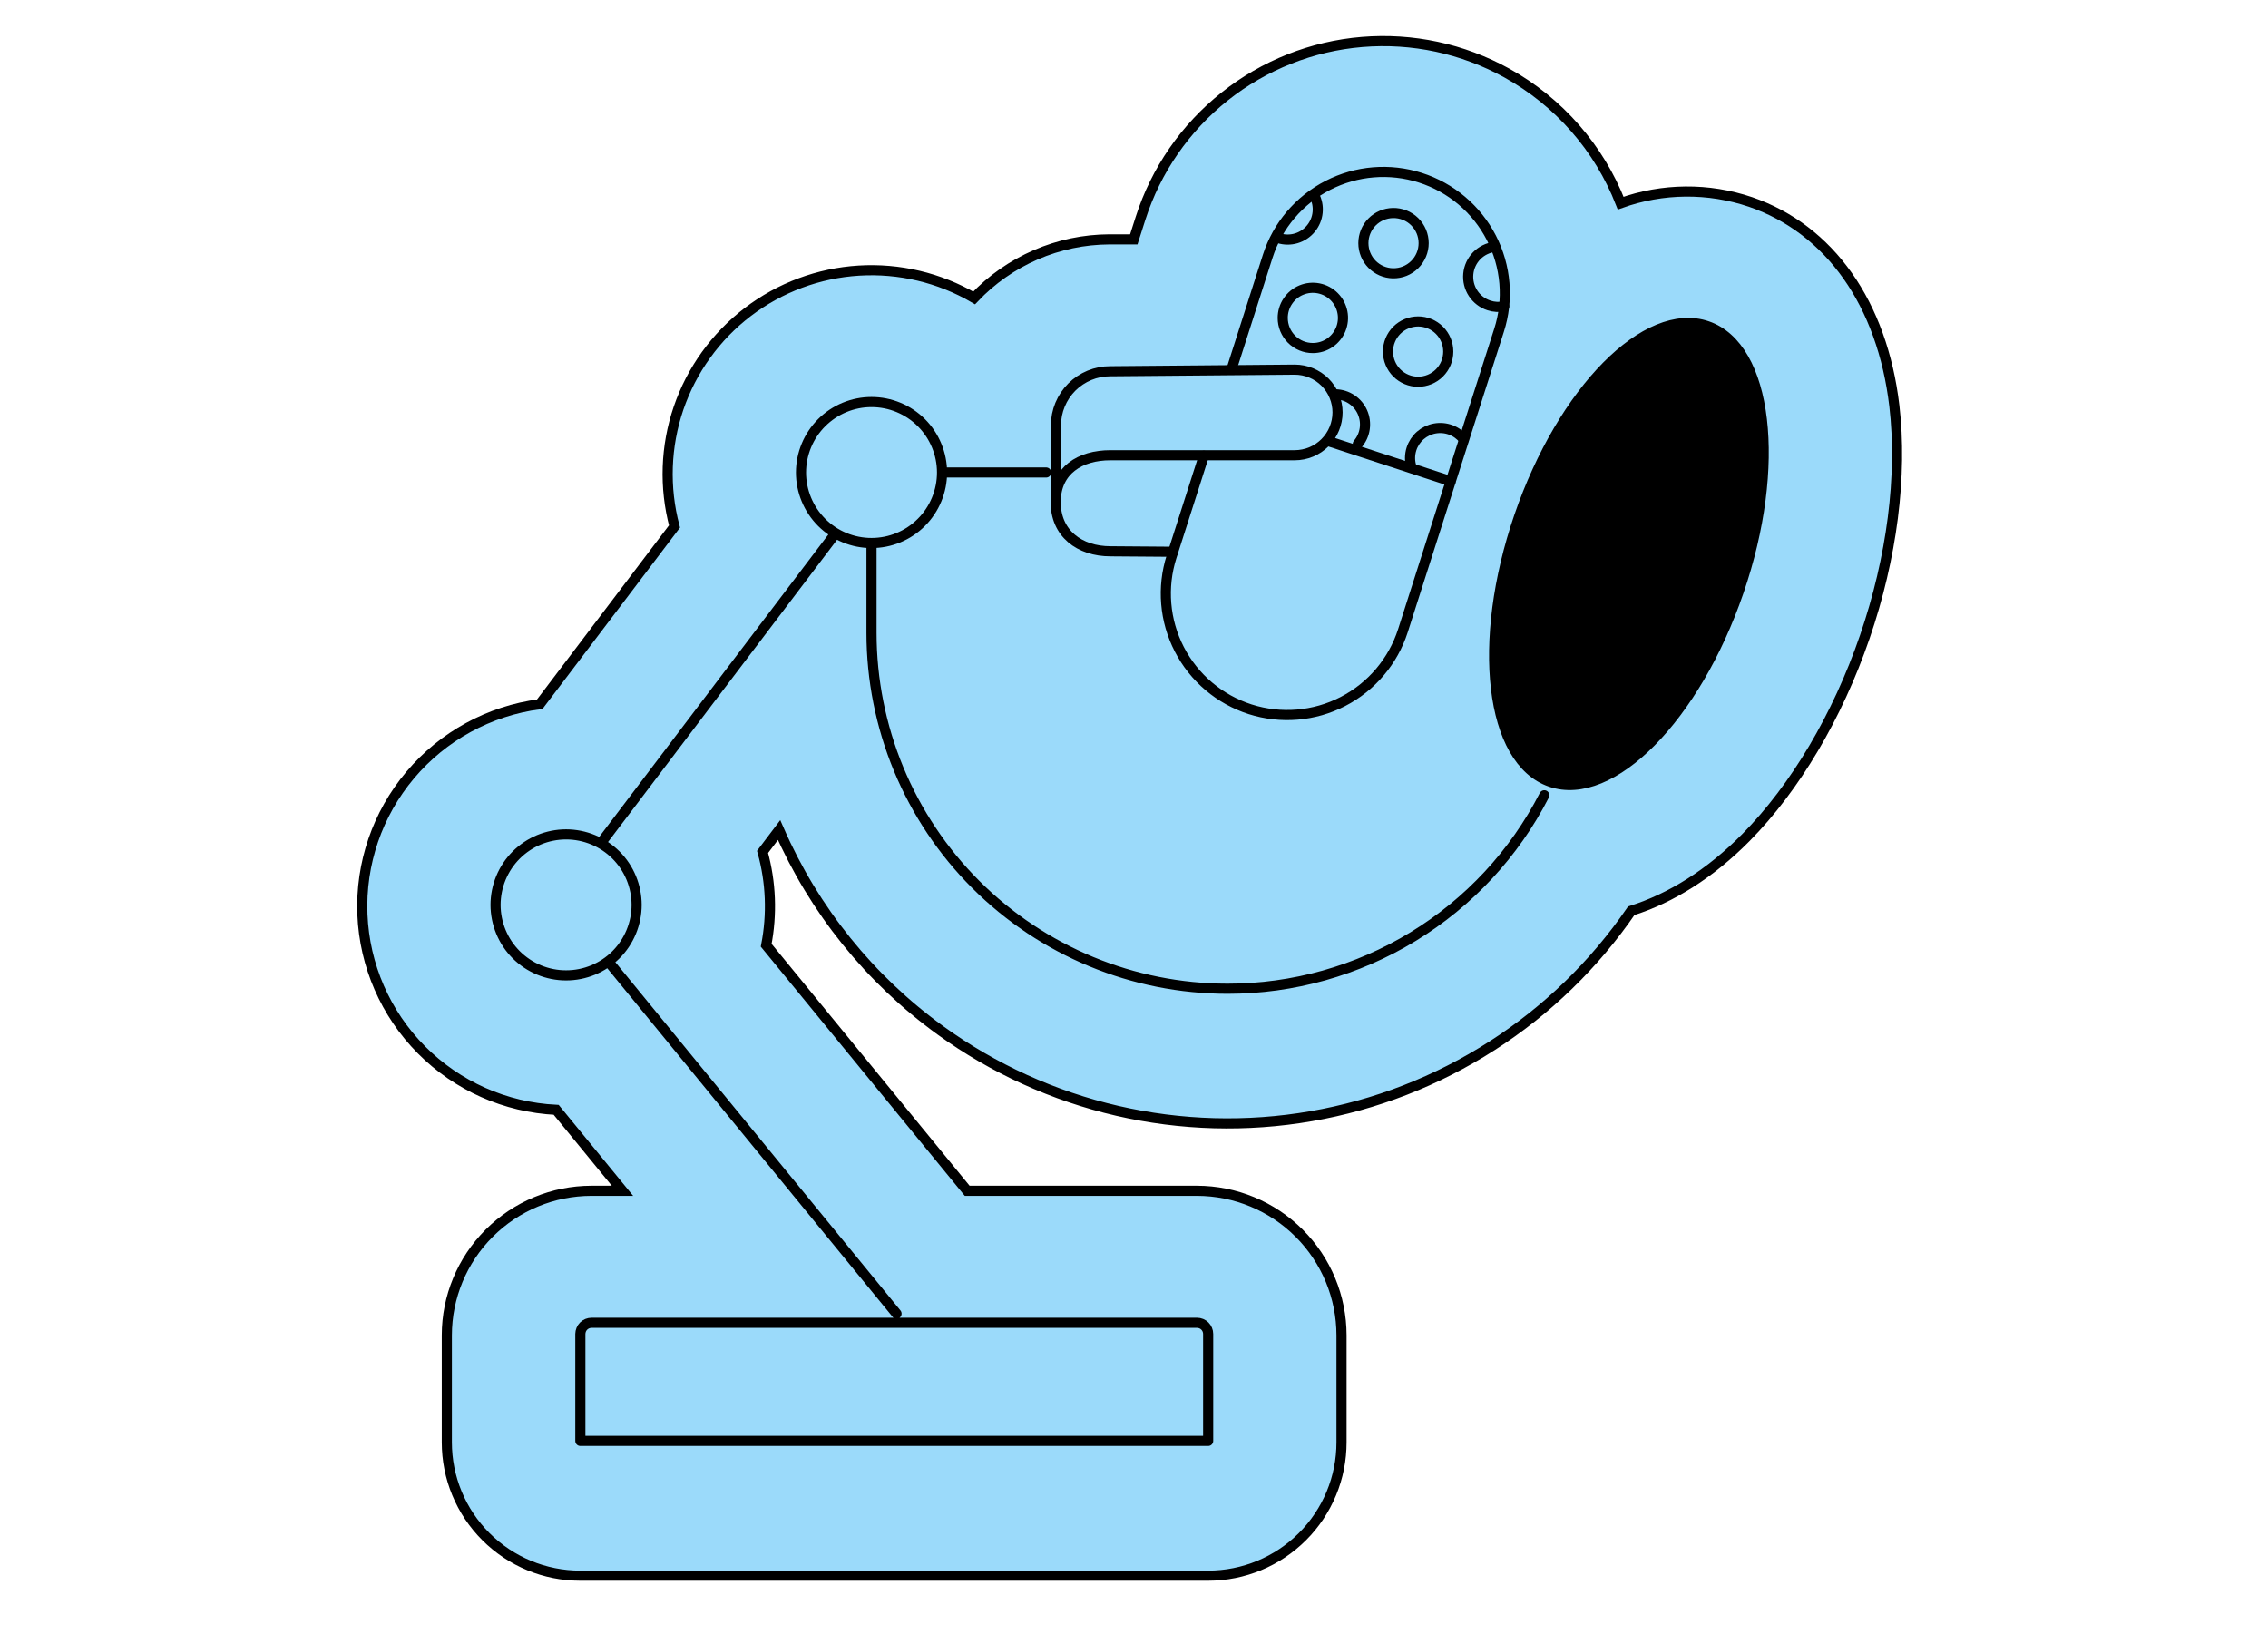
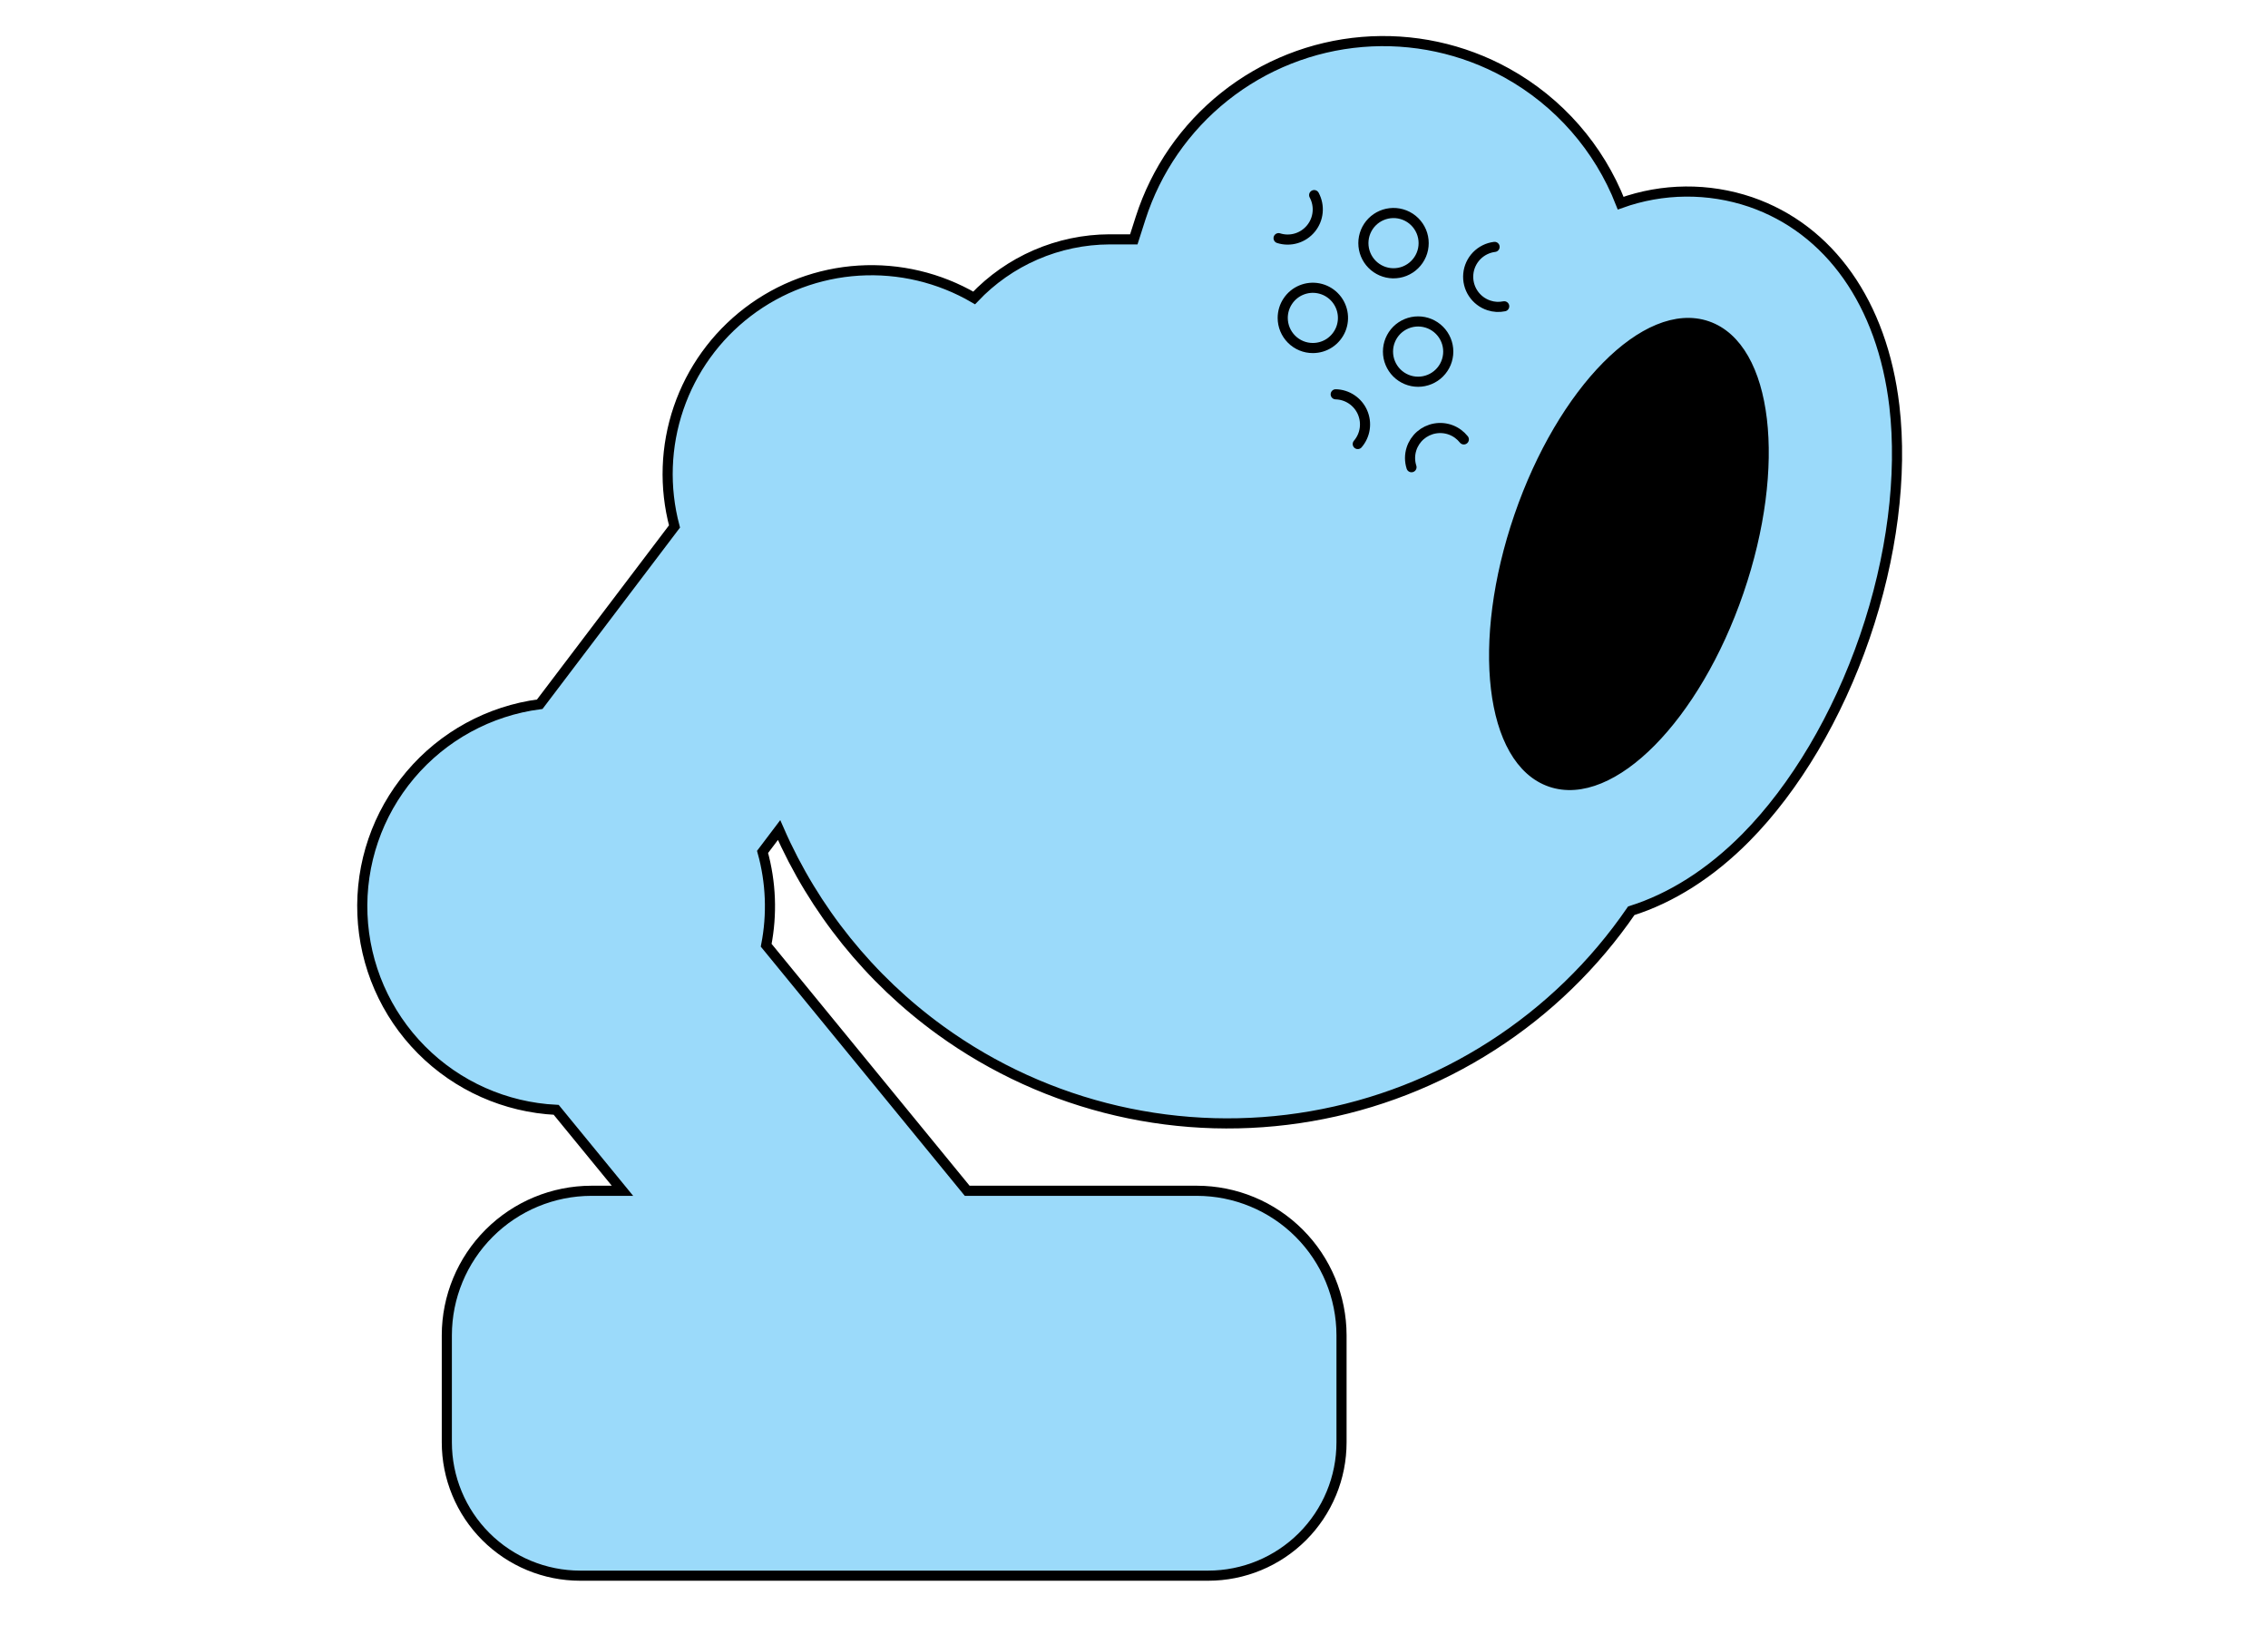
<svg xmlns="http://www.w3.org/2000/svg" width="80" height="58" viewBox="0 0 80 58" fill="none">
  <g clip-path="url(#clip0_234_9754)">
    <g clip-path="url(#clip1_234_9754)">
      <path d="M66.82 14.314C66.394 10.709 64.544 8.085 61.748 7.124C60.26 6.619 58.645 6.634 57.167 7.165C56.404 5.213 54.983 3.59 53.15 2.575C51.595 1.714 49.82 1.333 48.048 1.48C46.277 1.627 44.589 2.296 43.197 3.403C41.806 4.509 40.775 6.002 40.232 7.695L39.993 8.442H39.133C38.239 8.446 37.355 8.631 36.535 8.986C35.715 9.341 34.975 9.859 34.361 10.508C33.13 9.791 31.715 9.456 30.294 9.544C28.873 9.632 27.51 10.14 26.377 11.004C25.246 11.867 24.396 13.046 23.936 14.393C23.476 15.74 23.426 17.193 23.792 18.568L19.039 24.838C17.258 25.07 15.628 25.961 14.471 27.334C13.313 28.706 12.711 30.462 12.784 32.256C12.857 34.05 13.599 35.752 14.864 37.026C16.129 38.301 17.825 39.056 19.619 39.144L21.957 41.999H20.86C19.508 42.001 18.212 42.538 17.256 43.494C16.3 44.449 15.762 45.744 15.761 47.095V50.871C15.761 51.489 15.882 52.101 16.119 52.671C16.355 53.242 16.702 53.76 17.139 54.197C18.022 55.079 19.218 55.574 20.466 55.574H42.615C43.863 55.574 45.059 55.079 45.942 54.197C46.379 53.76 46.725 53.242 46.962 52.671C47.199 52.101 47.32 51.489 47.32 50.871V47.095C47.318 45.744 46.781 44.449 45.825 43.494C44.869 42.538 43.573 42.001 42.221 41.999H34.116L27.026 33.339C27.24 32.247 27.196 31.119 26.898 30.047L27.481 29.276C28.715 32.098 30.681 34.538 33.176 36.344C35.043 37.695 37.161 38.658 39.406 39.178C41.651 39.697 43.977 39.763 46.248 39.369C48.518 38.976 50.687 38.132 52.626 36.887C54.566 35.643 56.236 34.023 57.54 32.123C58.951 31.677 60.33 30.809 61.586 29.539C63.324 27.779 64.813 25.268 65.776 22.467C66.739 19.666 67.107 16.77 66.82 14.314Z" fill="#9BDAFA" stroke="black" stroke-width="0.357" stroke-miterlimit="10" />
-       <path d="M21.195 29.735L29.459 18.83M21.515 33.984L31.624 46.333M36.901 16.665H33.229M30.741 19.155V22.323C30.742 23.971 31.067 25.603 31.698 27.126C32.329 28.648 33.254 30.032 34.42 31.197C36.775 33.55 39.969 34.872 43.298 34.873C45.609 34.874 47.875 34.237 49.847 33.033C51.819 31.83 53.419 30.105 54.473 28.049M30.741 19.152C31.068 19.152 31.392 19.088 31.693 18.963C31.995 18.838 32.269 18.655 32.5 18.424C32.731 18.193 32.914 17.919 33.039 17.617C33.164 17.316 33.229 16.992 33.229 16.666C33.229 16.339 33.164 16.016 33.039 15.714C32.914 15.412 32.731 15.138 32.5 14.908C32.269 14.677 31.995 14.494 31.693 14.369C31.392 14.244 31.068 14.18 30.741 14.18C30.415 14.18 30.092 14.244 29.79 14.369C29.488 14.494 29.214 14.677 28.983 14.908C28.752 15.138 28.569 15.412 28.444 15.714C28.319 16.016 28.254 16.339 28.254 16.666C28.254 16.992 28.319 17.316 28.444 17.617C28.569 17.919 28.752 18.193 28.983 18.424C29.214 18.655 29.488 18.838 29.79 18.963C30.092 19.088 30.415 19.152 30.741 19.152ZM19.968 34.401C20.628 34.402 21.26 34.14 21.727 33.674C22.193 33.208 22.455 32.575 22.456 31.916C22.455 31.589 22.391 31.266 22.266 30.964C22.141 30.662 21.958 30.388 21.727 30.157C21.496 29.926 21.221 29.743 20.92 29.618C20.618 29.494 20.295 29.429 19.968 29.429C19.641 29.429 19.318 29.494 19.016 29.618C18.715 29.743 18.44 29.926 18.209 30.157C17.978 30.388 17.795 30.662 17.67 30.964C17.545 31.265 17.481 31.589 17.48 31.915C17.481 32.242 17.545 32.565 17.67 32.867C17.795 33.169 17.978 33.443 18.209 33.674C18.44 33.904 18.715 34.088 19.016 34.212C19.318 34.337 19.642 34.402 19.968 34.401ZM20.866 46.655H42.222C42.327 46.655 42.427 46.697 42.501 46.77C42.574 46.844 42.616 46.944 42.616 47.049V50.822H20.471V47.049C20.472 46.997 20.482 46.946 20.502 46.898C20.521 46.85 20.55 46.807 20.587 46.77C20.624 46.734 20.667 46.705 20.715 46.685C20.763 46.666 20.814 46.655 20.866 46.655Z" stroke="black" stroke-width="0.357" stroke-linecap="round" stroke-linejoin="round" />
      <path d="M61.327 20.867C62.853 16.428 62.356 12.234 60.219 11.501C58.081 10.767 55.112 13.772 53.587 18.211C52.062 22.651 52.558 26.844 54.695 27.577C56.833 28.311 59.802 25.307 61.327 20.867Z" fill="black" stroke="black" stroke-width="0.357" stroke-linecap="round" stroke-linejoin="round" />
-       <path d="M41.386 19.461L39.172 19.444C38.085 19.444 37.22 18.816 37.238 17.675C37.255 16.597 38.085 16.056 39.172 16.056H45.669C46.07 16.056 46.454 15.897 46.737 15.614C47.02 15.331 47.179 14.947 47.18 14.546C47.18 14.348 47.141 14.152 47.065 13.969C46.989 13.786 46.878 13.619 46.738 13.479C46.454 13.196 46.07 13.037 45.669 13.037L39.159 13.094C38.908 13.093 38.66 13.142 38.428 13.238C38.196 13.334 37.985 13.475 37.807 13.652C37.63 13.829 37.489 14.04 37.393 14.272C37.297 14.503 37.247 14.752 37.247 15.003V17.807" stroke="black" stroke-width="0.357" stroke-linecap="round" stroke-linejoin="round" />
-       <path d="M43.436 13.038L44.718 9.034C45.065 7.954 45.828 7.056 46.838 6.538C47.848 6.019 49.022 5.922 50.103 6.269C51.185 6.615 52.085 7.376 52.605 8.386C52.863 8.885 53.019 9.431 53.066 9.991C53.112 10.551 53.048 11.115 52.876 11.65L49.486 22.244C49.138 23.325 48.376 24.224 47.366 24.744C46.356 25.264 45.181 25.362 44.099 25.017C43.018 24.67 42.118 23.909 41.598 22.899C41.078 21.89 40.98 20.715 41.325 19.634L42.465 16.074M46.876 15.566L51.178 16.974" stroke="black" stroke-width="0.357" stroke-linecap="round" stroke-linejoin="round" />
      <path d="M53.058 10.803C52.88 10.84 52.696 10.83 52.523 10.773C52.293 10.699 52.095 10.548 51.962 10.346C51.829 10.144 51.769 9.903 51.792 9.662C51.814 9.421 51.919 9.195 52.087 9.021C52.256 8.848 52.479 8.737 52.719 8.708M46.355 6.881C46.455 7.067 46.498 7.279 46.477 7.49C46.457 7.7 46.374 7.9 46.239 8.063C46.104 8.226 45.924 8.346 45.721 8.406C45.518 8.466 45.301 8.464 45.1 8.4M47.115 13.907C47.316 13.912 47.511 13.974 47.678 14.086C47.845 14.198 47.977 14.354 48.058 14.538C48.139 14.722 48.167 14.925 48.138 15.123C48.109 15.322 48.024 15.508 47.893 15.661M49.788 16.478C49.72 16.268 49.72 16.042 49.788 15.832C49.847 15.649 49.955 15.485 50.1 15.358C50.245 15.232 50.422 15.147 50.611 15.113C50.8 15.079 50.996 15.096 51.176 15.164C51.356 15.232 51.514 15.348 51.634 15.498M49.134 9.639C49.275 9.641 49.416 9.616 49.547 9.564C49.678 9.511 49.798 9.434 49.898 9.335C49.999 9.236 50.079 9.118 50.134 8.988C50.189 8.857 50.217 8.717 50.217 8.576C50.217 8.435 50.189 8.295 50.135 8.165C50.08 8.035 50 7.916 49.899 7.817C49.798 7.718 49.679 7.64 49.548 7.588C49.416 7.536 49.276 7.51 49.135 7.513C48.856 7.518 48.591 7.632 48.396 7.83C48.2 8.029 48.091 8.297 48.091 8.575C48.091 8.854 48.2 9.121 48.395 9.32C48.59 9.519 48.855 9.633 49.134 9.639ZM50.021 13.464C50.161 13.464 50.299 13.436 50.428 13.383C50.557 13.33 50.675 13.251 50.773 13.153C50.872 13.054 50.95 12.937 51.004 12.808C51.057 12.679 51.085 12.541 51.085 12.401C51.085 12.261 51.058 12.123 51.004 11.994C50.951 11.865 50.873 11.748 50.774 11.649C50.675 11.55 50.558 11.472 50.429 11.418C50.3 11.365 50.162 11.337 50.023 11.337C49.74 11.337 49.47 11.449 49.27 11.648C49.071 11.848 48.959 12.118 48.959 12.4C48.959 12.682 49.071 12.952 49.27 13.152C49.469 13.351 49.739 13.464 50.021 13.464ZM46.309 12.275C46.52 12.275 46.725 12.213 46.9 12.096C47.074 11.979 47.21 11.813 47.291 11.619C47.371 11.425 47.392 11.211 47.351 11.005C47.31 10.799 47.208 10.609 47.06 10.461C46.911 10.312 46.722 10.211 46.515 10.17C46.309 10.129 46.096 10.15 45.901 10.231C45.707 10.311 45.541 10.448 45.425 10.623C45.308 10.797 45.246 11.003 45.246 11.213C45.246 11.495 45.358 11.765 45.557 11.964C45.757 12.164 46.027 12.276 46.309 12.275Z" stroke="black" stroke-width="0.357" stroke-linecap="round" stroke-linejoin="round" />
    </g>
  </g>
  <defs>
    <clipPath id="clip0_234_9754">
      <rect width="80" height="57.14" fill="white" />
    </clipPath>
    <clipPath id="clip1_234_9754">
      <rect width="80" height="57.14" fill="white" />
    </clipPath>
  </defs>
</svg>